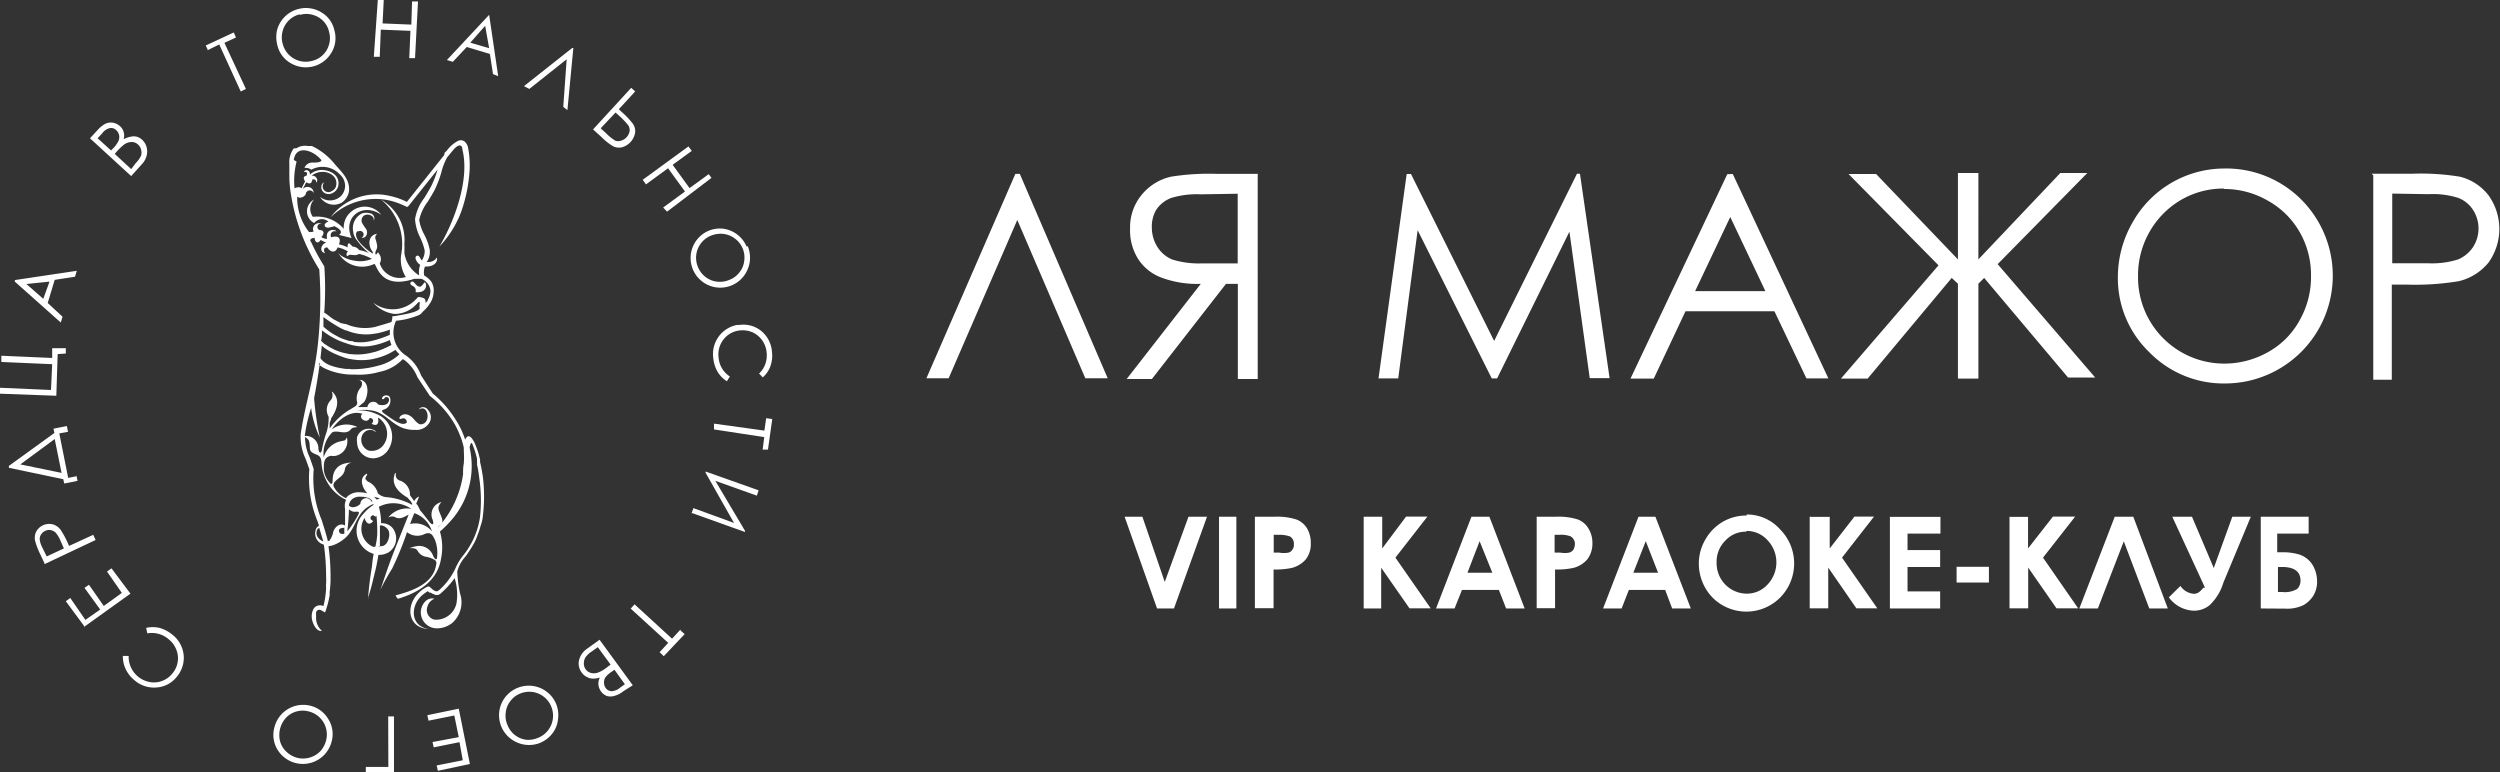
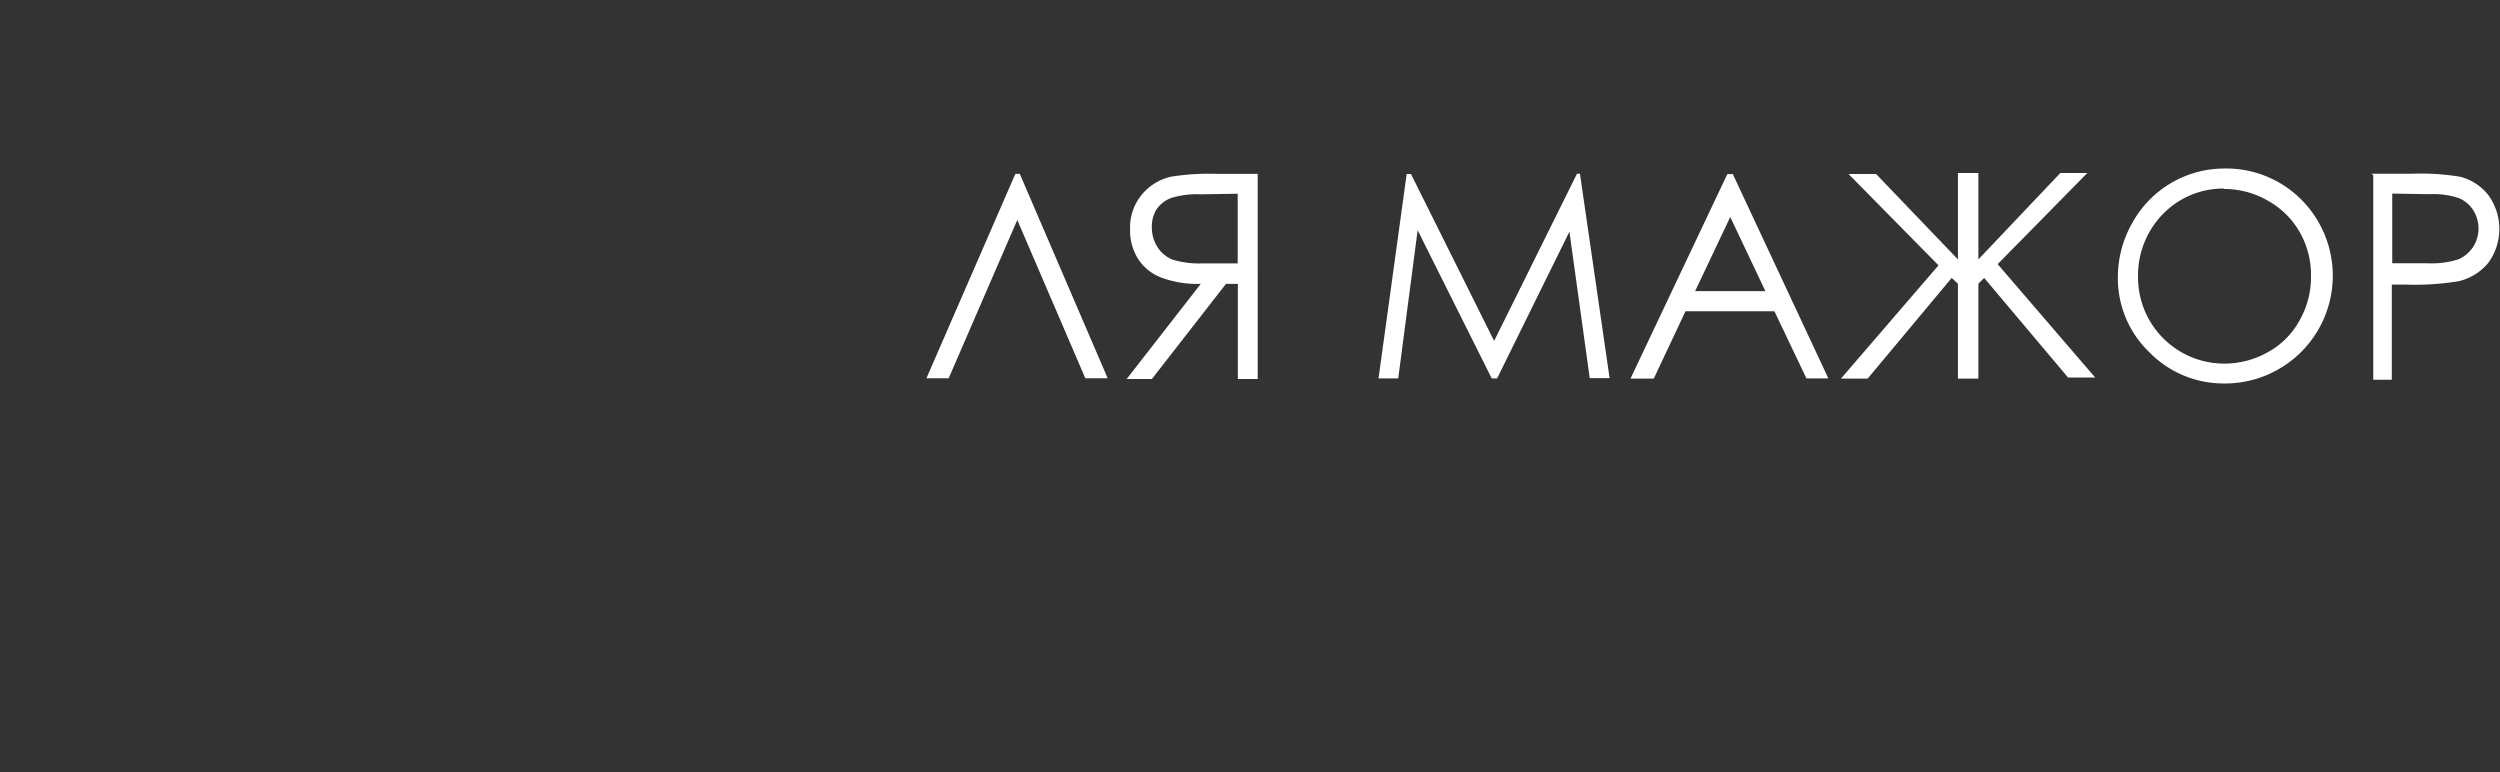
<svg xmlns="http://www.w3.org/2000/svg" viewBox="0 0 168.66 52.11">
  <rect x="0" y="0" width="168.66" height="52.11" fill="#333333" stroke="none" />
  <defs>
    <style>.cls-1{fill:#fff;fill-rule:evenodd;}</style>
  </defs>
  <g id="Слой_2" data-name="Слой 2">
    <g id="Слой_1-2" data-name="Слой 1">
      <g id="Слой_2-2" data-name="Слой 2">
        <g id="Слой_1-2-2" data-name="Слой 1-2">
          <g id="Слой_2-2-2" data-name="Слой 2-2">
            <g id="Слой_1-2-2-2" data-name="Слой 1-2-2">
-               <path class="cls-1" d="M27.68,19.09c0,.26.43.14.36.62a.89.89,0,0,0,.46-.06c.29-.14.31-.54.14-.61-.11.16-.22.3-.31.3C28,19.34,27.91,18.76,27.68,19.09Zm-4.1,5.8h-.24L23,24.84a3.48,3.48,0,0,1-.44-.1,2.6,2.6,0,0,1-.42-.15,1.85,1.85,0,0,1-.33-.21,1.29,1.29,0,0,1-.19-.21l0,0,.09-.85.16.14a4.08,4.08,0,0,0,.57.34,7.68,7.68,0,0,0,.79.32,2.46,2.46,0,0,0,.45.11,3.87,3.87,0,0,0,1.44,0l.29-.07a4,4,0,0,0,1.27-.56,1.93,1.93,0,0,0,.27.3,3.17,3.17,0,0,1-1.39.76l-.28.07a6.41,6.41,0,0,1-1.57.18Zm-2-.43c-.11.85-.25,1.68-.39,2.4a19.83,19.83,0,0,0,.39,2.66,6.44,6.44,0,0,1-.59-2,11.23,11.23,0,0,0-.43,1.89.85.85,0,0,1,.92.78h0v.05c0,.26.17.47.24.09a8.28,8.28,0,0,1,.25-1,3.16,3.16,0,0,0,.2-1.22A.93.93,0,0,1,22.31,27a.52.52,0,0,0,.07-.57.12.12,0,0,1,.09.05c.51.54.23,1.21-.13,1.74,0,.11-.07.21-.1.32l0,.37a4.34,4.34,0,0,1,1.44-1.32c.23-.16.46-.21.41-.47a1.11,1.11,0,0,1,.27-1c.19-.39-.1-.51-.17-.49s.05,0,.15,0c.72.17.43,1.42.13,1.57l-.31.26.63,0a.39.39,0,0,1,.43-.35h0a.35.35,0,0,1,.28.17.75.75,0,0,0,.55,0c.16-.07.28-.34.12-.47a.28.28,0,0,0-.2,0,.22.22,0,0,1-.05.08c-.1.11-.21,0-.1-.12a.33.33,0,0,1,.47,0h0l0,0a.66.66,0,0,1-.09.66.54.54,0,0,1-.28.19c-.15.06-.24.1,0,.28.4.26,1.14.89,1.48.64.05,0,.07-.1,0-.21s-.16-.14-.32-.08c-.36.13.07-.68.75-.07.15.16.31.39.52.45.78,0,.56-1.42-.09-1,0,0,0,0,0,0a.29.29,0,0,1,.26-.16.39.39,0,0,1,.35.18.73.73,0,0,1,0,1A1,1,0,0,1,28,29a2.27,2.27,0,0,1-.78-.11c-.83-.29-1.28-1.08-2.16-1.2a3.29,3.29,0,0,0-1,0,2.89,2.89,0,0,1,1.36.25,1.63,1.63,0,0,1,.69,2.52,1.26,1.26,0,0,1-.94.46,1.09,1.09,0,0,1-1.08-1.08,1,1,0,0,1,0-.34.8.8,0,0,1,1-.54l.18.07.1.1h0c-.07,0-.16-.09-.25-.11a.61.61,0,0,0-.27,0,.5.5,0,0,0-.25.13.64.64,0,0,0-.18.25.78.78,0,0,0,.46,1h0a1,1,0,0,0,.91-.28,1.28,1.28,0,0,0-.29-1.95c.07.33,0,.65-.43.42.18-.16.11-.39-.13-.39-.16.44-.83,0-.49-.28-.82-.29-1.66.44-2.08,1.06a1.66,1.66,0,0,1,1.74-.17c-.26.05-.32,0-.49.21-.34.32-.79,0-1.18.13a2,2,0,0,0-.6,1.7,1.51,1.51,0,0,1,1.2-1.09c.22-.06.24,0,.36-.25a1,1,0,0,1-.75,1.24.82.82,0,0,1-.31,0c-.49.08-.51.47-.49,1a1.53,1.53,0,0,0,.48.9c.06,0,.12-.09.11-.23,0-.82.5-1.2,1.29-1.21a.55.55,0,0,0-.47.5c-.09.42-.43.5-.7.83a.3.3,0,0,0,0,.37,1.71,1.71,0,0,0,.78.7.8.8,0,0,1,.23-.22,1.13,1.13,0,0,1,.67-.18h0a2.42,2.42,0,0,1,.54.07c-.31-.33-.56-.93-.15-1.25.17-.13.18-.06.08.1s-.07.21.11.36a1.16,1.16,0,0,1,.67.79.94.94,0,0,0,.58.26,4.44,4.44,0,0,1,1.74.52s0,0,0-.07l-.09-.16-.23-.26c-.56-.33-1.11-.83-.87-1.56,0-.08.08-.1.1-.09a.39.39,0,0,0,.22.49,1,1,0,0,1,.72,1l.28.39c.12-.18.24-.28.33-.29-.06.16-.13.32-.19.47l.09.1.19.37c.23.25.42.53.63.78s.3.14.2-.16a.86.86,0,0,1,.59-1.2c-.33.39-.2.49,0,1s-.13.49-.24.73h0A6.77,6.77,0,0,0,31.24,32c0-.24,0-.48.05-.73a6.24,6.24,0,0,0,0-.86l0-.2A4.48,4.48,0,0,0,31,29.3h0a5.08,5.08,0,0,0-.4-.81A6.8,6.8,0,0,0,29,26.71h0l-.84-1.26h0a2.63,2.63,0,0,0-.95-1.21l-.05,0a2.93,2.93,0,0,1-1.57.85l-.27.07a5.11,5.11,0,0,1-1.41.11,4.48,4.48,0,0,1-1.31-.16,4.14,4.14,0,0,1-.59-.21,1.87,1.87,0,0,1-.39-.22.43.43,0,0,1-.12-.11Zm2.07-.57A4,4,0,0,0,25,23.81l.3-.07a6.06,6.06,0,0,0,1.11-.47,1.83,1.83,0,0,1-.11-.33,5.13,5.13,0,0,1-1,.34l-.31.06a3.25,3.25,0,0,1-1.45-.12l-.3-.1a4.34,4.34,0,0,1-.7-.3,5.32,5.32,0,0,1-.67-.42l-.15-.11c0,.23,0,.47-.06.7l.2.19.39.25.35.18.32.12a2.79,2.79,0,0,0,.39.1l.27.06Zm.18-.87L23.55,23l-.39-.13a2.57,2.57,0,0,1-.45-.21,3.35,3.35,0,0,1-.45-.27,5.2,5.2,0,0,1-.44-.35h0c0-.22,0-.44,0-.65l.12.09c.27.19.54.37.82.53a3.66,3.66,0,0,0,.56.28l.05,0a3.36,3.36,0,0,0,1.77.24l.33-.05a6,6,0,0,0,.83-.24v.35a7.92,7.92,0,0,1-.91.33l-.32.08a3.18,3.18,0,0,1-1.23.06Zm-1.95-2a22.17,22.17,0,0,0,0-3.05A13.65,13.65,0,0,1,21,16.35c-.18-.21.05-.3.23-.3,0,.3.23.43.4.14l.39.19c-.28,0-.57.58-.09.7-.14-.24-.06-.39.15-.39.27.42.6.33.69,0a2.07,2.07,0,0,1,.71.28.23.23,0,0,0-.07.31h0l.18-.09c.27,0,.39.08.63-.06a3.39,3.39,0,0,1,.87.33,1.94,1.94,0,0,1-1.14.13,2.13,2.13,0,0,1-1-.39.8.8,0,0,1-.15-.17,1.87,1.87,0,0,0,2.44.78c.18-.06.33,1.79,2.71,1h.44v0l.05,0a1.1,1.1,0,0,1,.44.36.87.87,0,0,1,.16.52,1.43,1.43,0,0,1-.17.53c0,.07-.1.15-.16.22,0-.24,0-.32-.39-.4H28.2l-.06.07-.22.22a2.16,2.16,0,0,1-2.74.09,1.89,1.89,0,0,0,.2.2,2.27,2.27,0,0,0,1.25.56,2,2,0,0,0,1.45-.64l.17-.17c.08,0,.08.06.06.15a1.53,1.53,0,0,0,0,.3c-.18.27-1.05.39-1.7.51h-.14l0,.1a1.5,1.5,0,0,1-.06.29c-.27.1-.88.27-1.12.34a3.19,3.19,0,0,1-1.95-.2h-.05L23,21.8l-.5-.26c-.16-.1-.39-.3-.53-.39l-.13-.09Zm3.75,12.6c-.28.12-.18.11-.39-.1Zm-2.09.53a.63.63,0,0,1,.28-.52.81.81,0,0,1,.5-.12h0a1.61,1.61,0,0,1,.49.07.35.35,0,0,1,.14.06.65.65,0,0,1,.18.19l-.08,0a.38.38,0,0,0-.52-.18h0a.39.39,0,0,0-.22.34.73.73,0,0,1-.5.23.33.33,0,0,1-.25-.1Zm-.11,1.68a14.54,14.54,0,0,0,.11-1.47.56.56,0,0,0,.15.1.48.48,0,0,0,.33.06c.17,0,.27,0,.12.26a6.19,6.19,0,0,1-.7,1.05Zm-.2-.23V36A.3.3,0,0,1,23,36c-.06,0-.11-.06-.13-.18s.09-.19.27-.21h.06Zm2.4,1.29v-.14h0v0a1.64,1.64,0,0,1,0-.22c0-.16,0-.33,0-.49v-.45c0-.09,0-.12,0-.13a.22.22,0,0,1,.16,0,.51.51,0,0,1,.26.14.48.48,0,0,1,.19.27.86.86,0,0,1,0,.39,1.11,1.11,0,0,1-.16.39.52.52,0,0,1-.27.19,1.35,1.35,0,0,1-.29,0Zm-.23-2.09a10.62,10.62,0,0,1,.05,1.26,4.63,4.63,0,0,1-.13.83l-.15,0a1.33,1.33,0,0,1-.57-1.95c.07.33.32.57.58.2-.24-.07-.26-.31,0-.39a.25.25,0,0,0,.26.09Zm2.27.54c.09-.24.18-.48.28-.72a1.87,1.87,0,0,1,1.19,1.23A1.45,1.45,0,0,0,27.63,35.36Zm-6.13.28s.25.83.27.91C21.07,36.2,21.43,35.59,21.5,35.64Zm.58.89c-.13-.52-.26-.93-.42-1.43a7.3,7.3,0,0,1-.54-3.38v-.07c-.1-.31-.19-.55-.27-.78a3.22,3.22,0,0,1-.31-1.36c.34.18.29.35.33.78,0,.24.28.33.49.42s.26.23.29.51a2.89,2.89,0,0,0,.44,1.42,2.82,2.82,0,0,0,1.22,1.1,1.18,1.18,0,0,0-.07.2,1.16,1.16,0,0,0,0,.42v1.12c-.14-.11-.55-.17-.79.39a1.43,1.43,0,0,1-.28.64h0ZM21.2,13.46a.89.89,0,0,0,0,1.59.64.64,0,0,1,.9-.14h0l.05.05c-.36.1-.32.45.07.39l.35-.09c.25.14.63.35.3.59l.85.21c-.63-1.41.74-2.44,2-1.57a1.4,1.4,0,0,0-2-.23,1.38,1.38,0,0,0-.53,1.18,2.35,2.35,0,0,0-2.08-.81A.89.89,0,0,1,21.2,13.46Zm4,23.91-.24-.1a1.64,1.64,0,0,1-.43-2.62,2.81,2.81,0,0,1,.66-.58l0-.07a2.42,2.42,0,0,0-.39.21c-.73.48-.82,1.38-1.42,2l-.13.12a2.69,2.69,0,0,1-.62.39,1.57,1.57,0,0,1-.47.13,14.83,14.83,0,0,1,.14,2v.3a6.83,6.83,0,0,1-.06.78v.22a6.33,6.33,0,0,1-.25,1l-.06.17-.16-.09c-.15-.1-.26-.11-.33-.07a.28.28,0,0,0-.11.13.86.86,0,0,0,0,.27,1.15,1.15,0,0,0,.39,1c-.39.09-.71-.61-.69-1a1,1,0,0,1,.08-.39.51.51,0,0,1,.24-.28.55.55,0,0,1,.47,0A5.9,5.9,0,0,0,22,39.67a1.36,1.36,0,0,1,0-.29,3.84,3.84,0,0,0,0-.48,15.43,15.43,0,0,0-.15-2.15l-.17-.07a.78.78,0,0,1-.39-.9.43.43,0,0,1,.23-.31l-.1-.31a7.59,7.59,0,0,1-.55-3.5c-.09-.26-.18-.51-.26-.72a3.41,3.41,0,0,1-.32-1.69c.31-2.05.94-3.87,1.17-6.17a28.65,28.65,0,0,0,.08-4.9A13.6,13.6,0,0,1,19.61,13a8,8,0,0,1-.09-1c0-.32,0-.63,0-.94h0a1.56,1.56,0,0,1,.3-1.05L20,10l.15-.08h0a1.1,1.1,0,0,1,.62-.07l.13,0,.14,0h0a4.38,4.38,0,0,1,1.56,1.24c.46.53,1,1,.95,1.77a1.13,1.13,0,0,1-.51.82,1.09,1.09,0,0,1-1.45-.4A1.07,1.07,0,0,0,23,13.23a1,1,0,0,0,0-1.39h0a.23.23,0,0,0-.07-.07A1.59,1.59,0,0,0,21,11.45a.63.63,0,0,0-.46-.12.56.56,0,0,1,.59-.36c.1,0,.58,0,.55-.17-.55-.68-1.72-1.06-1.86,0,.05,0,.13.08.19.1a5.25,5.25,0,0,0-.14,1.81c.11-.08.39-.12.47,0l.24-.47c-.11-.2-.15-.33.1-.39.09-.21,0-.28-.18-.24.16-.31.49,0,.39.18a1.2,1.2,0,0,1,1-.31c.58.08,1.08.47.92,1.11a.71.71,0,0,1-.39.44.53.53,0,0,1-.58-.05.45.45,0,0,1-.08-.61.41.41,0,0,1,.11-.07v0a.51.51,0,0,0-.09.18.67.67,0,0,0,0,.2.41.41,0,0,0,.49.27h0l.11-.06a.53.53,0,0,0,.28-.29c.16-.56-.25-.94-.79-1a1.22,1.22,0,0,0-.86.26c.28-.07.52.29.32.46,0-.19-.07-.22-.25-.22-.06.27-.15.35-.42.2l-.24.46a.43.43,0,0,1,.59-.06.41.41,0,0,1,.15.33.28.28,0,0,0-.35-.17.29.29,0,0,0-.17.17c0,.22-.43.42-.59.23a3.75,3.75,0,0,0,.78,2.37c.06.06.27,0,.33,0a.39.39,0,0,1,.17-.53l0,0a.44.44,0,0,1,.4,0,.23.23,0,0,0-.3.13.22.22,0,0,0,.13.29h0c.33,0,.33.27.12.47a.6.6,0,0,0,.39.12c-.16-.72.62-.65.62-.49a.27.27,0,0,0-.34.39c.3-.1.72-.09.52.48a2,2,0,0,1,.58.2c0-.16,0-.23.1-.29l.25.24a.54.54,0,0,1,.43.23,3,3,0,0,1,.66.2,4.65,4.65,0,0,1-.78-.82,1.16,1.16,0,0,1-.29-.68,1.11,1.11,0,0,1,.6-1.17.92.92,0,0,1,.57,0c.18,0,.35.31.22.48.1-.43-.79-.63-.82,0,0,.15.11.28.27.52a.43.43,0,0,1,0,.56.3.3,0,0,1-.27.08.24.24,0,1,0-.2-.44l-.07,0c-.19.13-.09.48.12.72a3.81,3.81,0,0,0,.91.79V17c-.34-.42-.34-1.13.29-1.23-.24.28-.07.3,0,.78a.5.5,0,0,1-.07.34c-.06.11-.06.3,0,.29h0l.14-.16.11.18a.56.56,0,0,1,0,.57,1.41,1.41,0,0,0,1.76.92h0a2.18,2.18,0,0,1-.31-1.53,3.87,3.87,0,0,0-1.36-3.69,3.13,3.13,0,0,1,1.57,3,5.83,5.83,0,0,1,0,.59,2.13,2.13,0,0,0,1,1.52,1.43,1.43,0,0,1,.07-.71.75.75,0,0,1-.28-.33c-.09-.19,0-.28.07-.29s.13,0,.22.18a.44.44,0,0,0,.12.15l0-.05a1.1,1.1,0,0,0,.17-.64,4.08,4.08,0,0,0-.34-.94A3.23,3.23,0,0,1,28,14.79h0a3.15,3.15,0,0,1,.63-1.44c.16-.27.33-.54.46-.79h0a6.32,6.32,0,0,0,.43-1.12v0l-1.93,2.42-.08.09-.08,0h0a5.73,5.73,0,0,0-.81-.33,4.28,4.28,0,0,0-.79-.17,4.35,4.35,0,0,0-3.54,1.22,3.91,3.91,0,0,1,3.58-1.53,5.84,5.84,0,0,1,.83.18,5.33,5.33,0,0,1,.75.3l2.51-3.15L30,10.3l.13-.12h0a2.22,2.22,0,0,1,.76-.67.43.43,0,0,1,.47.05.75.75,0,0,1,.22.42,6.3,6.3,0,0,1,.07,1.89,10.12,10.12,0,0,1-.56,2.48,7,7,0,0,1-1.45,2.29c1-1.68,2.06-4.5,1.56-6.53,0-.16-.08-.36-.27-.28s-.29.21-.56.54h0l-.2.24a4.13,4.13,0,0,0-.39,1,7.19,7.19,0,0,1-.44,1.17h0c-.14.27-.31.55-.47.81a3.2,3.2,0,0,0-.59,1.25h0a3.14,3.14,0,0,0,.35,1,3.88,3.88,0,0,1,.36,1,1.17,1.17,0,0,1-.2.83v0a.81.81,0,0,0,.22,0,.69.69,0,0,0,.47-.3c.07.35-.26.63-.74.61h-.07a1.07,1.07,0,0,0-.05.61,1.55,1.55,0,0,1,.49.43,1.16,1.16,0,0,1,.14.75,1.44,1.44,0,0,1-.22.66,2.34,2.34,0,0,1-.5.59.79.79,0,0,1-.25.23l0,0h0a5.33,5.33,0,0,1-1.56.39A1.85,1.85,0,0,0,27.41,24a2.87,2.87,0,0,1,1,1.33l.79,1.22a7.35,7.35,0,0,1,1.59,1.84,5.63,5.63,0,0,1,.59,1.27c.19-.41.4-.22.61.16a5.3,5.3,0,0,1,.35,1h0l.05.19a1.16,1.16,0,0,0,0,.18c.08.31.13.62.18.93a10.93,10.93,0,0,1,0,2.74,1.91,1.91,0,0,1-.06.33,2,2,0,0,1-.08.26,4.35,4.35,0,0,1-.2.61,3.14,3.14,0,0,1-.24.57,6.65,6.65,0,0,1-.39.63,2.59,2.59,0,0,1-.21.3,2.34,2.34,0,0,0-.54,1,8.32,8.32,0,0,0,.19,1.49A1.86,1.86,0,0,1,30.54,42a1.65,1.65,0,0,1-1.1.39,1.08,1.08,0,0,1-1.05-1.09c0-.44.35-1,.85-.92h.08v0a1.53,1.53,0,0,0-.25.16.83.83,0,0,0-.24.4.67.67,0,0,0,.42.85h0a1,1,0,0,0,.39,0,1.4,1.4,0,0,0,1.15-1.06A3.69,3.69,0,0,0,30.67,39c-.05.08-.11.15-.16.22a6.05,6.05,0,0,1-.74.78.39.39,0,0,1-.5.09.7.7,0,0,1-.21-.11.2.2,0,0,1-.08,0c-.15-.11-.1-.12-.26,0-1.12.71-1.08,2.31.2,2.44-1.54,0-1.71-2-.11-2.83.17-.09.25.1.42.21a.42.42,0,0,0,.13.07c.15.06.16,0,.28-.07a4.51,4.51,0,0,0,1.09-1.47,3.72,3.72,0,0,1,.56-.91,5.35,5.35,0,0,0,1.09-2.51,10.46,10.46,0,0,0-.05-2.68,8,8,0,0,0-.15-.9.58.58,0,0,0,0-.18l0-.21h0a6.36,6.36,0,0,0-.32-1c-.05-.1-.11-.08-.18.25a5.54,5.54,0,0,1-1.22,4.89,7.18,7.18,0,0,1-.78.78,3.78,3.78,0,0,1,.08,1.8c-.24,1.56-1.53,2.32-2.92,2.74h0a1.88,1.88,0,0,1-.16-.23c1.11-.3,2.58-.78,2.75-2.11a.25.25,0,0,0-.08-.27,1.72,1.72,0,0,0-.62-.23.79.79,0,0,1-.55-.39c-.11-.21-.39-.2-.56-.18a2,2,0,0,1,.6-.16,1,1,0,0,1,1,.67c.07.15.21.35.26.14a2.45,2.45,0,0,0-.14-1.23c-.14-.26-.24-.56-.68-.39a1.1,1.1,0,0,1-1.2-.12,20.85,20.85,0,0,1-1,2.45c-.08.14-.19.3-.33.55s-.32.58-.4.75-.09.18,0-.06l.34-1c.43-1.25,1-2.6,1.5-3.87-.28.13-.52.33-.86.2a.47.47,0,0,0-.52,0,1.61,1.61,0,0,1,1.56-.59l0,0a2.12,2.12,0,0,0-2.19-.14,4.13,4.13,0,0,1,.15,1.11.94.94,0,0,1,.73.27,1.12,1.12,0,0,1-.07,1.57h0a.81.81,0,0,1-.29.19,1.15,1.15,0,0,1-.55.1q-.09.56-.21,1.08a2.29,2.29,0,0,0-.07.28c-.07.27-.14.59-.22.87s-.15.53-.19.66,0,.15,0,0,.05-.64.1-1.06.12-.82.16-1.09A6.13,6.13,0,0,1,25.21,37.37Z" />
-               <path class="cls-1" d="M6.07,9.33l.51-.55a1.81,1.81,0,0,1,.55-.44.85.85,0,0,1,.5-.06.91.91,0,0,1,.46.23.78.78,0,0,1,.25.39.82.82,0,0,1,0,.49,1.68,1.68,0,0,1,.49-.17.87.87,0,0,1,.39,0,.91.91,0,0,1,.37.21,1.07,1.07,0,0,1,.34.79,1.28,1.28,0,0,1-.37.87l-.71.79Zm.52,0,.9.82L7.64,10A1.82,1.82,0,0,0,8,9.49a.63.63,0,0,0-.16-.71.48.48,0,0,0-.42-.14A.91.91,0,0,0,6.89,9l-.3.32Zm1.18,1.08,1.08,1L9.16,11a1.68,1.68,0,0,0,.36-.51.73.73,0,0,0,0-.39.66.66,0,0,0-.2-.34.62.62,0,0,0-.43-.18.88.88,0,0,0-.5.16,3.71,3.71,0,0,0-.5.47l-.14.16Zm6.27-7-.16-.34,1.89-.88.15.34-.78.36L16.59,6l-.35.17L14.79,3,14,3.39ZM20.12.61a2,2,0,0,1,1.54.21,1.86,1.86,0,0,1,.9,1.23,1.89,1.89,0,0,1-.21,1.52,2,2,0,0,1-2.74.69A1.88,1.88,0,0,1,18.7,3a2.08,2.08,0,0,1,0-1A2,2,0,0,1,20.12.61Zm.1.36a1.54,1.54,0,0,0-.72.39,1.6,1.6,0,0,0-.43.73,1.57,1.57,0,0,0,0,.86A1.6,1.6,0,0,0,21,4.12h0A1.56,1.56,0,0,0,22.2,3a1.54,1.54,0,0,0,0-.85,1.49,1.49,0,0,0-.4-.74A1.53,1.53,0,0,0,21.09,1a1.5,1.5,0,0,0-.84,0Zm5.27-1h.4l-.08,1.61,1.94.08L27.8.1h.4L28,3.92h-.39l.08-1.84-2-.08-.07,1.83h-.4ZM33,1l.61,4.14L33.26,5l-.21-1.36-1.56-.47-.94,1-.4-.12L33,1l.09,0Zm-.27.74-1,1.14L33,3.25Zm5.55,5.69L38,7.21,38.23,4,35.71,6l-.36-.19L38.6,3.24l.08,0Zm4.29-1.52.28.26-1.1,1.2.2.19a5.46,5.46,0,0,1,.74.78.87.87,0,0,1,.16.6,1.24,1.24,0,0,1-.9,1,.9.9,0,0,1-.6-.08,4.17,4.17,0,0,1-.78-.62l-.56-.51,2.57-2.8Zm-2,2.79.3.27a3.17,3.17,0,0,0,.64.52.59.59,0,0,0,.39,0,.82.82,0,0,0,.58-.67.59.59,0,0,0-.13-.41,5.48,5.48,0,0,0-.58-.6l-.24-.22-1,1.06Zm5.87,1.17.23.31-1.29.94,1.14,1.57,1.29-.94L48,12,45,14.28,44.74,14l1.47-1.08-1.14-1.57-1.49,1.09-.22-.31,3.07-2.24Zm4,6.73a2,2,0,0,1,0,1.57,2,2,0,1,1-2.64-2.6h0a2,2,0,0,1,1-.14,2,2,0,0,1,.95.4,2,2,0,0,1,.62.81Zm-.34.16a1.52,1.52,0,0,0-.5-.65,1.63,1.63,0,0,0-.79-.33,1.78,1.78,0,0,0-.85.12A1.61,1.61,0,0,0,47.08,18h0a1.63,1.63,0,0,0,.51.68,1.53,1.53,0,0,0,.78.32,1.6,1.6,0,0,0,.84-.12,1.55,1.55,0,0,0,.68-.51,1.5,1.5,0,0,0,.32-.78,1.62,1.62,0,0,0-.11-.84Zm1.37,8.71-.26-.27a1.59,1.59,0,0,0,.42-.64,1.73,1.73,0,0,0,.09-.78,1.65,1.65,0,0,0-.95-1.36,1.73,1.73,0,0,0-.84-.13,1.6,1.6,0,0,0-1.11.6,1.63,1.63,0,0,0-.34,1.24,1.67,1.67,0,0,0,.76,1.27l-.2.32a1.93,1.93,0,0,1-.63-.64,2.31,2.31,0,0,1-.29-.92,2,2,0,0,1,1.61-2.24h.17a1.9,1.9,0,0,1,1.47.42,2,2,0,0,1,.71,1.38,2.17,2.17,0,0,1-.11,1A1.81,1.81,0,0,1,51.47,25.45Zm.27,2.75.36.05-.29,2.06-.36,0,.11-.84-3.39-.52,0-.39,3.4.47.12-.84Zm-5.1,6.45.14-.39,2.74,1L47.6,31.89l0-.08,3.58,1.27-.12.36-2.8-1,2,3.37,0,.08-3.58-1.28Zm-.73,7.86.28.25-1.41,1.49L44.5,44l.58-.63-2.53-2.31.26-.29,2.53,2.32.57-.62Zm-3.22,3.7-2.24-3.07-.85.61a1.32,1.32,0,0,0-.54.79,1,1,0,0,0,.19.82.87.87,0,0,0,.32.28.89.89,0,0,0,.39.12,1.5,1.5,0,0,0,.51-.07.89.89,0,0,0-.1.48,1,1,0,0,0,.17.45.9.9,0,0,0,.39.31.89.89,0,0,0,.51,0,1.67,1.67,0,0,0,.62-.32Zm-.52-.08-.36.26a.92.92,0,0,1-.55.22.5.5,0,0,1-.4-.22.61.61,0,0,1-.11-.35.64.64,0,0,1,.09-.36,1.63,1.63,0,0,1,.44-.39l.17-.13.72,1Zm-1-1.29-.17.12a2.48,2.48,0,0,1-.57.36.86.86,0,0,1-.52.07.65.65,0,0,1-.52-.66.78.78,0,0,1,.1-.39,1.51,1.51,0,0,1,.45-.42l.39-.28.86,1.17Zm-4.69,5.24a2,2,0,0,1-1.57,0,2,2,0,0,1-1.1-2.59,2,2,0,0,1,1.1-1.1,2,2,0,0,1,2.61,1.08,2,2,0,0,1,.13,1,1.89,1.89,0,0,1-.39,1,2,2,0,0,1-.81.62Zm-.16-.33a1.61,1.61,0,0,0,.87-2.1v0a1.6,1.6,0,0,0-2.07-.89h0a1.5,1.5,0,0,0-.68.51,1.46,1.46,0,0,0-.32.78,1.55,1.55,0,0,0,.12.85,1.58,1.58,0,0,0,.5.67,1.53,1.53,0,0,0,.79.32,1.64,1.64,0,0,0,.78-.14Zm-4.7,1.79L29.54,52l-.08-.36,1.76-.35L31,50.07l-1.74.35-.08-.36,1.77-.33-.3-1.46-1.74.35-.08-.37,2.12-.44.75,3.73Zm-5.43-3.23h.39l0,3.8h-1.9v-.39h1.52ZM20,51.49a2,2,0,0,1-1.27-.9,1.91,1.91,0,0,1-.22-1.51,2,2,0,0,1,2.38-1.48h0a1.93,1.93,0,0,1,1.25.9,1.89,1.89,0,0,1,.24,1.5,2,2,0,0,1-.5.92A2,2,0,0,1,20,51.49Zm.07-.36a1.63,1.63,0,0,0,1.55-.46,1.72,1.72,0,0,0,.39-.76A1.6,1.6,0,0,0,20.84,48h0A1.54,1.54,0,0,0,20,48a1.5,1.5,0,0,0-.71.43,1.73,1.73,0,0,0-.39,1.6,1.52,1.52,0,0,0,.44.7,1.63,1.63,0,0,0,.74.4ZM8.29,44.25h.39a1.67,1.67,0,0,0,.15.76,1.73,1.73,0,0,0,1.26,1,1.51,1.51,0,0,0,.84-.07,1.62,1.62,0,0,0,.69-.49,1.6,1.6,0,0,0,.38-1.2,1.68,1.68,0,0,0-.63-1.13,1.72,1.72,0,0,0-1.43-.39l-.08-.37a2,2,0,0,1,.9,0,2.37,2.37,0,0,1,.86.45,2,2,0,0,1,.78,1.52,2,2,0,0,1-.49,1.35,1.88,1.88,0,0,1-1.35.7,2,2,0,0,1-1.49-.49,2.16,2.16,0,0,1-.61-.79,2,2,0,0,1-.17-.9Zm-2.56-2L8.8,40.05,7.52,38.34l-.3.22,1,1.44-1.22.88L6,39.45l-.3.21,1.06,1.46-1,.7L4.74,40.34l-.3.22,1.29,1.75ZM3,38l-.32-.68a4.87,4.87,0,0,1-.31-.83.94.94,0,0,1,.07-.62,1,1,0,0,1,1.1-.5,1,1,0,0,1,.54.36,5.89,5.89,0,0,1,.47.85l.11.25,1.63-.75.16.35L3,38.06Zm.15-.46L4.31,37l-.26-.59a1.93,1.93,0,0,0-.31-.49.68.68,0,0,0-.33-.16.61.61,0,0,0-.37.06.63.63,0,0,0-.27.24.52.52,0,0,0-.09.34,1.57,1.57,0,0,0,.17.53Zm2-5.49.08.39-.9.18-.06-.29L.6,31.56l0-.13,3.07-2.22-.06-.29.9-.18.08.39L4,29.24l.6,3,.55-.11Zm-1-.16-.46-2.27L1.37,31.33l2.82.58Zm-.26-8L3.8,26.7,0,26.56v-.4l3.44.15.08-1.74L.09,24.42V24l3.43.15,0-.66.92,0v.36Zm-2.86-5,4.15-.62-.12.4-1.37.21-.47,1.56,1,.93-.12.39L1,19l0-.09Zm.75.27,1.14,1L3.34,19Z" />
              <path class="cls-1" d="M74.73,25.52H73.22L68.63,14.84,64,25.52h-1.5l6-13.79h.3ZM84.88,11.73H82.12a16.25,16.25,0,0,0-3.12.19,3.57,3.57,0,0,0-2,1.25,3.45,3.45,0,0,0-.76,2.28,3.58,3.58,0,0,0,.53,2,3.18,3.18,0,0,0,1.51,1.25,6.88,6.88,0,0,0,2.73.45l-5,6.42h1.7l5-6.42h.8v6.42h1.34V11.76ZM83.5,13.07v4.7H81.09a6.12,6.12,0,0,1-2-.26,2.15,2.15,0,0,1-1-.84,2.41,2.41,0,0,1-.38-1.25A2.25,2.25,0,0,1,78,14.16a2.11,2.11,0,0,1,1-.8,5.87,5.87,0,0,1,2-.25ZM93,25.53,94.9,11.74h.29L100.8,23l5.59-11.28h.2l2,13.79h-1.34l-1.37-9.88L101,25.53h-.36l-5-10-1.31,10ZM116.9,11.74l6.45,13.79h-1.48L119.71,21h-6l-2.14,4.54H110l6.53-13.79Zm-.17,2.9-2.37,5h4.74Zm16.74,4.5v6.4h-1.38v-6.4l-.42-.39L126,25.54H124.2l6.58-7.64-6.07-6.16h1.86l5.52,5.76V11.67h1.38V17.5L139,11.67h1.82l-6.05,6.15,6.58,7.65h-1.83l-5.66-6.72ZM150,11.37a7.15,7.15,0,0,1,5.25,2.09,7.27,7.27,0,0,1-5.13,12.41A7,7,0,0,1,145,23.76a6.92,6.92,0,0,1-2.12-5.09,7.41,7.41,0,0,1,1-3.68,7.09,7.09,0,0,1,6.26-3.62Zm0,1.35a5.69,5.69,0,0,0-2.9.79A5.83,5.83,0,0,0,145,15.67a5.93,5.93,0,0,0-.76,3A5.82,5.82,0,0,0,150,24.53h0a6,6,0,0,0,3-.77,5.39,5.39,0,0,0,2.13-2.13,5.91,5.91,0,0,0,.78-3,5.81,5.81,0,0,0-.78-3A5.6,5.6,0,0,0,153,13.54a5.84,5.84,0,0,0-2.94-.79Zm10-1h2.75a16.34,16.34,0,0,1,3.2.2,3.5,3.5,0,0,1,1.93,1.25,3.89,3.89,0,0,1,0,4.55,3.68,3.68,0,0,1-2,1.25,18,18,0,0,1-3.52.23h-1v6.42h-1.25V11.83Zm1.39,1.34v4.7h2.37a5.89,5.89,0,0,0,2.08-.26,2.29,2.29,0,0,0,1-.83,2.31,2.31,0,0,0,0-2.51,2.07,2.07,0,0,0-1-.81,5.62,5.62,0,0,0-2-.25Z" />
-               <path class="cls-1" d="M75.82,34.86h1.25l1.51,4.4,1.6-4.4h1.25L79.2,41.05H78.06l-2.19-6.19Zm6.42,0h1.17v6.19H82.24Zm2.51,0H86a4.28,4.28,0,0,1,1.47.19,1.44,1.44,0,0,1,.71.6,1.91,1.91,0,0,1,.25,1,1.67,1.67,0,0,1-.33,1.08,1.87,1.87,0,0,1-.93.58,5.24,5.24,0,0,1-1.25.11v2.61H84.66V34.86Zm1.18,2.42h.37a1.67,1.67,0,0,0,.63,0,.43.43,0,0,0,.26-.2.51.51,0,0,0,.1-.36.56.56,0,0,0-.27-.53,2.13,2.13,0,0,0-.75-.11h-.34v1.2ZM92,34.86h1.25V37l1.61-2.15H96.3l-2.16,2.77,2.38,3.42H95.09L93.18,38.3v2.75H92V34.86Zm7.23,0h1.25l2.38,6.19h-1.25l-.49-1.25H98.63l-.5,1.25H96.88l2.39-6.19Zm.59,1.65L99,38.64h1.68Zm3.88-1.65H105a4.25,4.25,0,0,1,1.46.19,1.42,1.42,0,0,1,.7.6,1.84,1.84,0,0,1,.27,1,1.74,1.74,0,0,1-.34,1.08,1.82,1.82,0,0,1-.93.58,5.24,5.24,0,0,1-1.25.11v2.61h-1.24V34.86Zm1.18,2.42h.38a1.57,1.57,0,0,0,.61,0,.51.51,0,0,0,.28-.2.88.88,0,0,0,.1-.36.59.59,0,0,0-.28-.53,1.78,1.78,0,0,0-.76-.11h-.33v1.2Zm5.55-2.42h1.25l2.39,6.19h-1.26l-.47-1.25h-2.45l-.49,1.25h-1.25l2.39-6.19Zm.6,1.65-.84,2.13h1.67Zm6.81-1.8a3,3,0,0,1,2.25,1,3.27,3.27,0,0,1,0,4.61,3.22,3.22,0,0,1-4.55,0l0,0a3.3,3.3,0,0,1-.93-2.3,3.18,3.18,0,0,1,.44-1.62,3.23,3.23,0,0,1,1.18-1.2,3.15,3.15,0,0,1,1.61-.42Zm0,1.16a1.86,1.86,0,0,0-1.44.6,2,2,0,0,0-.59,1.51,2.05,2.05,0,0,0,2,2.07,1.88,1.88,0,0,0,1.43-.61,2.17,2.17,0,0,0,0-3,1.88,1.88,0,0,0-1.44-.62Zm4.35-1h1.25V37l1.67-2.15h1.32l-2.16,2.77,2.38,3.42h-1.41l-1.9-2.75v2.75h-1.25V34.86Zm5.35,0h3.37V36h-2.22v1.11h2.2v1.14h-2.2V39.9h2.2v1.15h-3.39V34.86Zm4.5,3.37h2.14V39.3H132V38.23Zm3.59-3.37h1.19V37l1.68-2.15H140l-2.17,2.77,2.37,3.42h-1.46l-1.91-2.75v2.75h-1.26V34.86ZM145,41.05l-1.72-4.53-1.75,4.53h-1.25l2.39-6.19h1.25l2.33,6.19Zm3.76-1.4-2.21-4.79h1.33l1.47,3.46,1.25-3.46h1.25L150,39.3a3.5,3.5,0,0,1-.92,1.52,1.67,1.67,0,0,1-1.07.38,2.17,2.17,0,0,1-1.69-.9l.78-.77a1.2,1.2,0,0,0,.9.53.61.61,0,0,0,.34-.1,1.82,1.82,0,0,0,.31-.31Zm3.76,1.4V34.86h3.23V36h-2.12v1.26h.27a3.8,3.8,0,0,1,1.25.16,1.69,1.69,0,0,1,.84.65,2.16,2.16,0,0,1,.33,1.13,1.82,1.82,0,0,1-.26,1,1.92,1.92,0,0,1-.67.63,2.56,2.56,0,0,1-1.25.23Zm1.16-2.8v1.69h.3a1.61,1.61,0,0,0,1-.21.76.76,0,0,0,.22-.57c0-.61-.43-.91-1.26-.91Z" />
            </g>
          </g>
        </g>
      </g>
    </g>
  </g>
</svg>